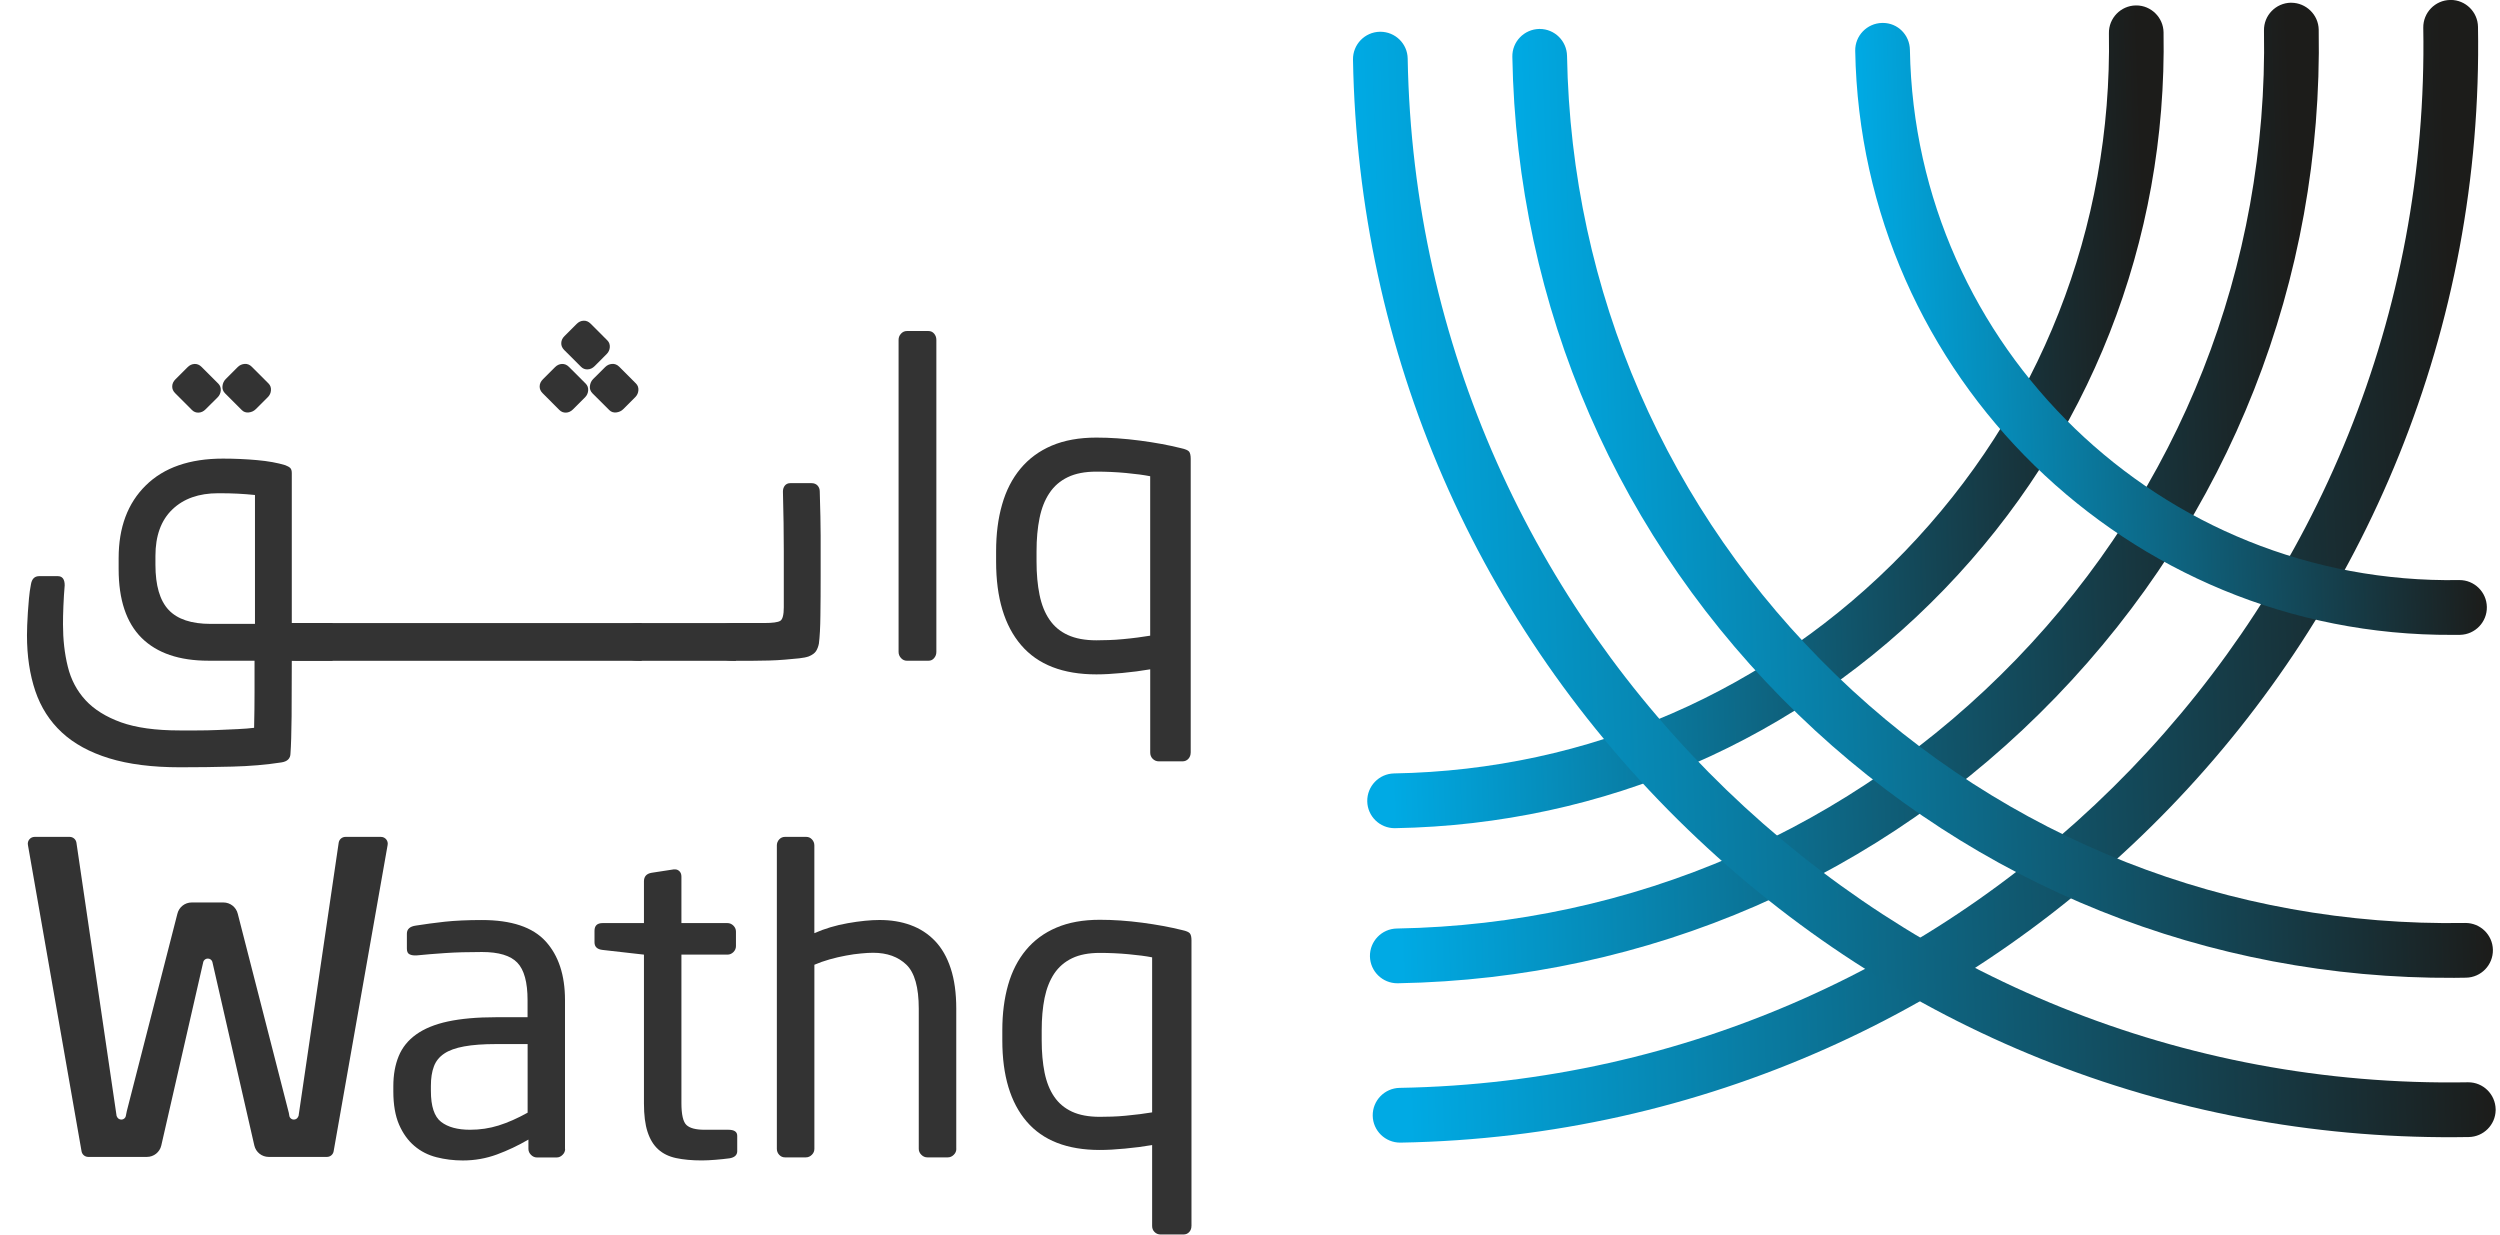
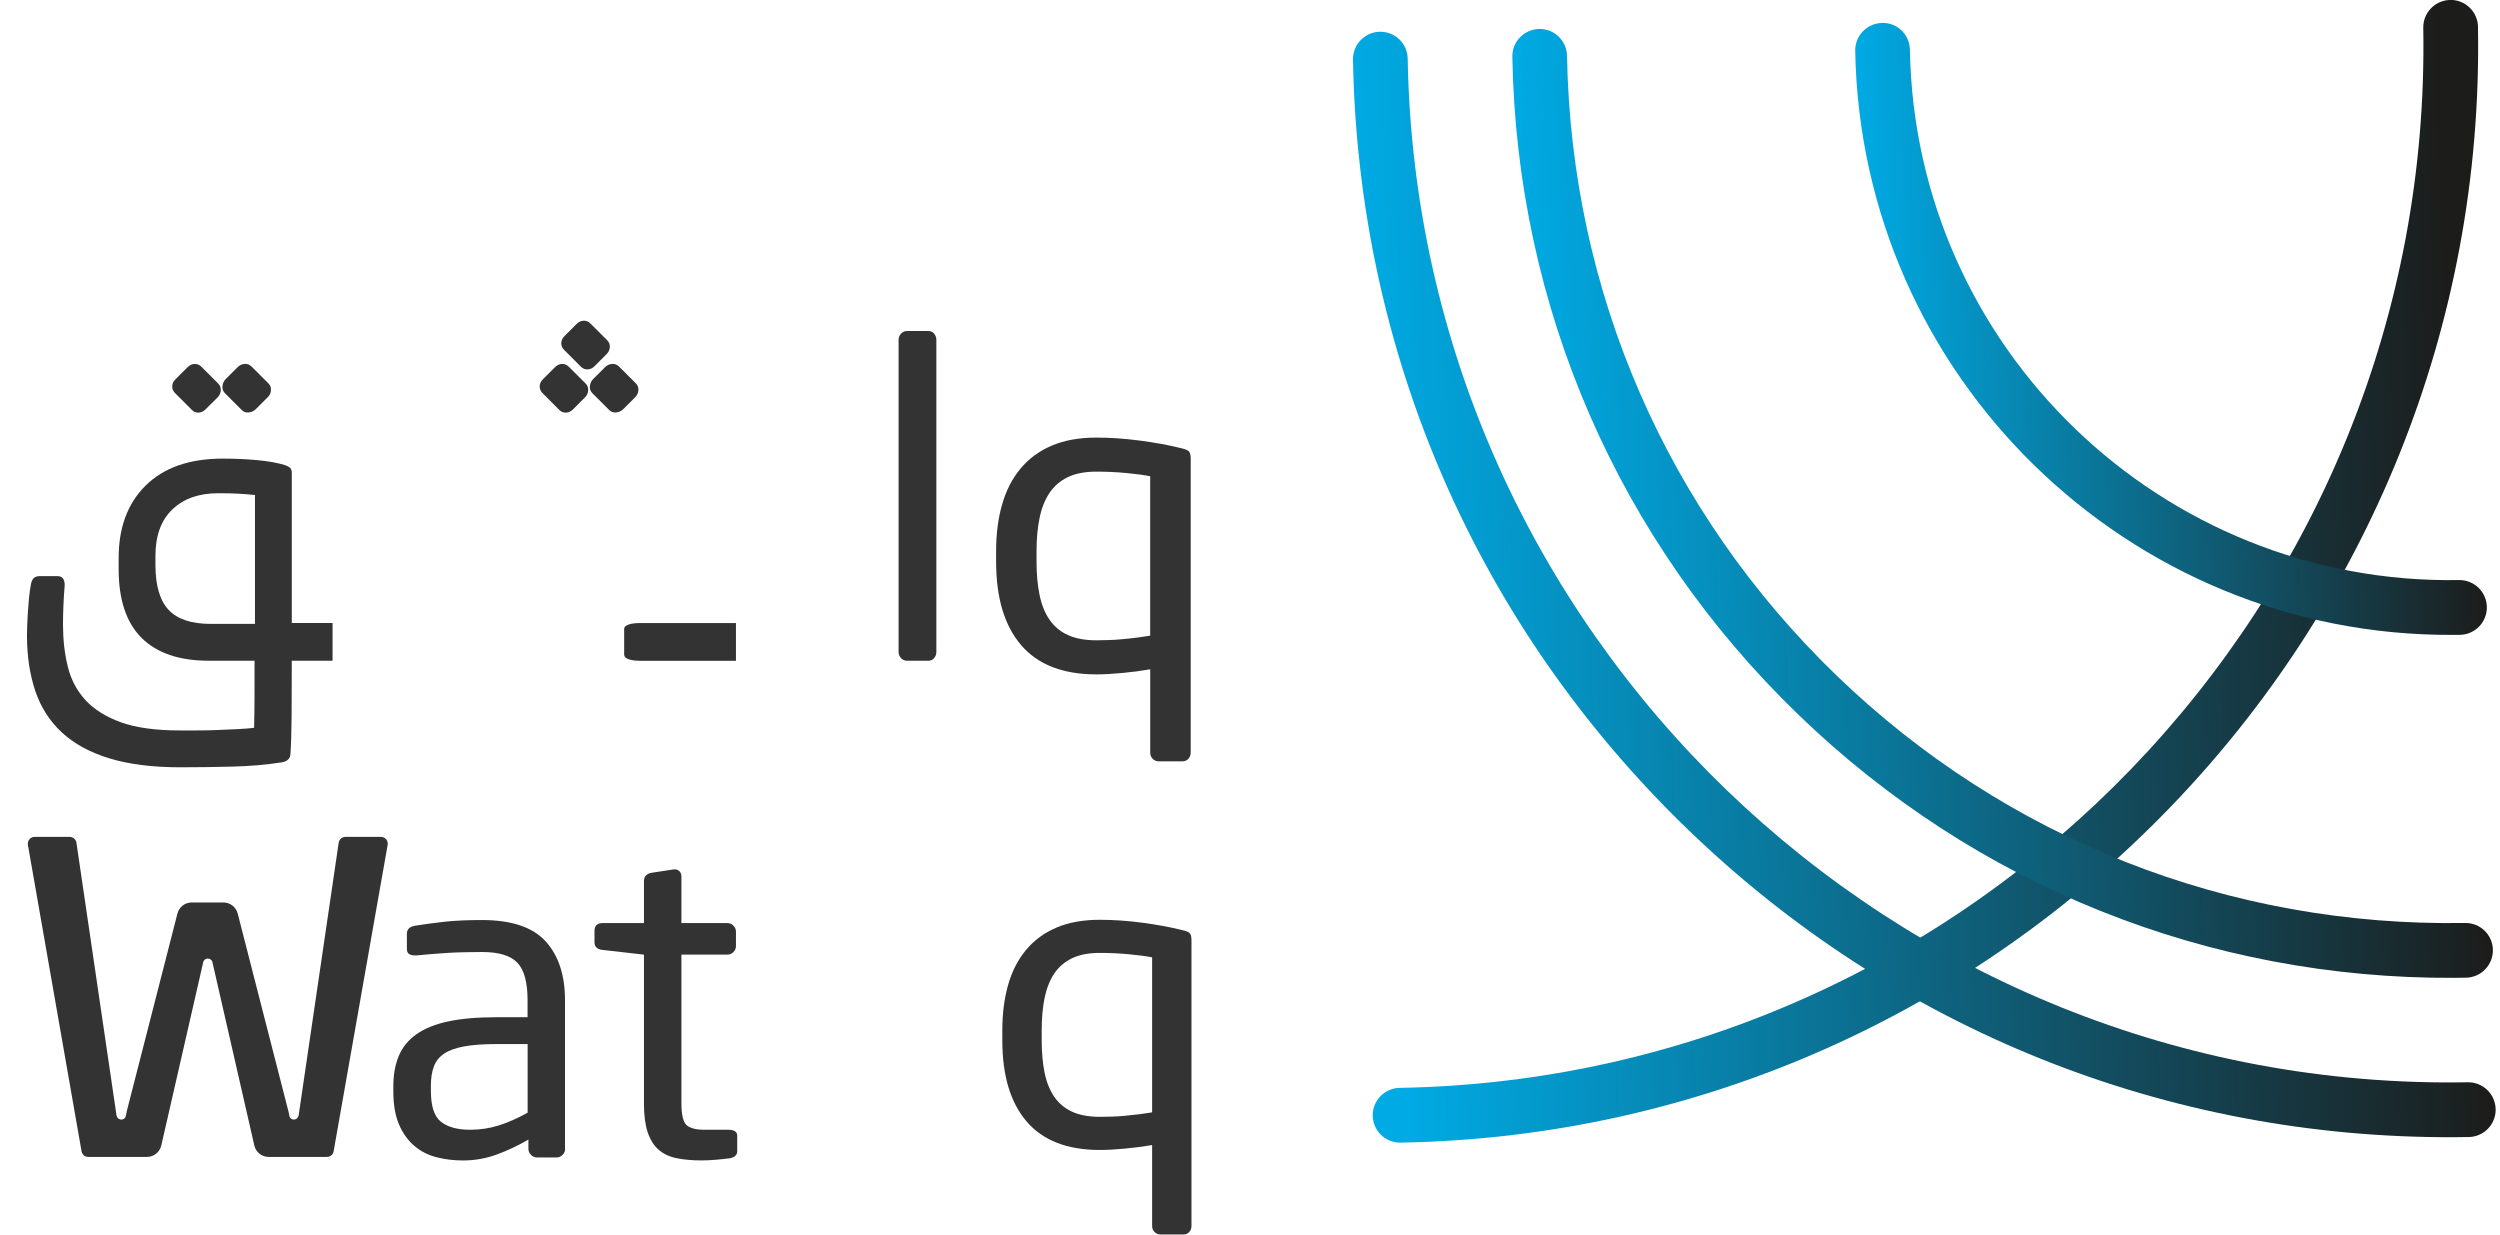
<svg xmlns="http://www.w3.org/2000/svg" width="81" height="40" viewBox="0 0 81 40" fill="none">
-   <path fill-rule="evenodd" clip-rule="evenodd" d="M69.199 0.176C68.711 0.185 68.32 0.588 68.329 1.078C68.437 7.373 66.09 13.335 61.717 17.865C57.342 22.395 51.467 24.949 45.17 25.059C44.68 25.068 44.291 25.472 44.299 25.963C44.308 26.448 44.705 26.835 45.189 26.833C45.194 26.833 45.197 26.833 45.2 26.833C51.969 26.715 58.289 23.967 62.991 19.097C67.694 14.227 70.217 7.817 70.099 1.047C70.092 0.565 69.693 0.176 69.218 0.176C69.213 0.176 69.206 0.176 69.199 0.176Z" fill="url(#paint0_linear_2237_21973)" />
  <path fill-rule="evenodd" clip-rule="evenodd" d="M79.397 -0.002C79.393 -0.002 79.391 -0.001 79.386 -0.001C78.896 0.007 78.507 0.411 78.514 0.9C78.839 19.514 63.962 34.922 45.348 35.247C44.858 35.257 44.468 35.66 44.476 36.15C44.484 36.635 44.883 37.023 45.368 37.021H45.378C64.968 36.679 80.631 20.461 80.287 0.869C80.279 0.386 79.884 -0.001 79.404 -0.002H79.397Z" fill="url(#paint1_linear_2237_21973)" />
-   <path fill-rule="evenodd" clip-rule="evenodd" d="M74.223 0.088C73.733 0.098 73.344 0.5 73.353 0.99C73.486 8.628 70.635 15.862 65.331 21.356C60.024 26.851 52.895 29.951 45.258 30.084C44.768 30.092 44.377 30.498 44.386 30.987C44.396 31.474 44.794 31.86 45.278 31.858C45.282 31.858 45.285 31.858 45.288 31.858C53.4 31.716 60.97 28.425 66.606 22.588C72.241 16.752 75.267 9.071 75.126 0.96C75.117 0.474 74.712 0.089 74.237 0.089C74.232 0.088 74.228 0.088 74.223 0.088Z" fill="url(#paint2_linear_2237_21973)" />
  <path fill-rule="evenodd" clip-rule="evenodd" d="M60.981 0.743C60.492 0.753 60.101 1.156 60.109 1.645C60.295 12.185 68.953 20.625 79.463 20.57C79.544 20.57 79.623 20.569 79.704 20.569C80.194 20.56 80.583 20.154 80.574 19.666C80.566 19.18 80.168 18.792 79.683 18.794C79.68 18.794 79.676 18.794 79.674 18.794C70.03 18.958 62.049 11.255 61.881 1.615C61.874 1.133 61.488 0.743 61.007 0.743C60.998 0.742 60.989 0.742 60.981 0.743Z" fill="url(#paint3_linear_2237_21973)" />
  <path fill-rule="evenodd" clip-rule="evenodd" d="M44.719 1.029H44.709C44.22 1.037 43.829 1.441 43.837 1.932C44.004 11.422 47.855 20.278 54.684 26.872C61.403 33.362 70.215 36.893 79.54 36.845C79.688 36.844 79.839 36.843 79.989 36.84C80.466 36.832 80.85 36.446 80.859 35.973V35.939C80.849 35.452 80.453 35.064 79.968 35.066C79.963 35.066 79.961 35.066 79.957 35.066C61.353 35.392 45.935 20.512 45.609 1.899C45.602 1.415 45.206 1.029 44.723 1.029C44.722 1.029 44.721 1.029 44.719 1.029Z" fill="url(#paint4_linear_2237_21973)" />
  <path fill-rule="evenodd" clip-rule="evenodd" d="M49.881 0.938C49.878 0.938 49.874 0.938 49.871 0.938C49.381 0.948 48.99 1.351 49 1.84C49.141 9.952 52.433 17.522 58.269 23.157C64.013 28.704 71.544 31.723 79.516 31.682C79.64 31.68 79.769 31.68 79.898 31.677C80.388 31.669 80.777 31.266 80.77 30.775C80.761 30.289 80.363 29.901 79.876 29.904H79.868C72.233 30.035 64.996 27.189 59.5 21.882C54.006 16.576 50.906 9.447 50.772 1.81C50.763 1.325 50.369 0.938 49.886 0.938C49.884 0.938 49.883 0.938 49.881 0.938Z" fill="url(#paint5_linear_2237_21973)" />
  <path fill-rule="evenodd" clip-rule="evenodd" d="M17.095 33.828H16.073C15.659 33.828 15.314 33.853 15.037 33.904C14.761 33.954 14.544 34.033 14.389 34.139C14.232 34.245 14.121 34.383 14.058 34.553C13.993 34.724 13.961 34.933 13.961 35.181V35.347C13.961 35.844 14.071 36.178 14.292 36.349C14.512 36.519 14.826 36.604 15.231 36.604C15.553 36.604 15.861 36.558 16.155 36.466C16.451 36.373 16.762 36.236 17.095 36.051V33.828ZM18.31 37.226C18.31 37.299 18.283 37.364 18.226 37.418C18.171 37.474 18.106 37.502 18.034 37.502H17.399C17.325 37.502 17.261 37.474 17.205 37.418C17.15 37.363 17.121 37.299 17.121 37.226V36.922C16.79 37.115 16.45 37.276 16.1 37.405C15.749 37.534 15.381 37.599 14.995 37.599C14.699 37.599 14.416 37.564 14.145 37.495C13.874 37.426 13.634 37.305 13.427 37.129C13.22 36.954 13.055 36.724 12.93 36.438C12.807 36.153 12.744 35.794 12.744 35.361V35.195C12.744 34.827 12.801 34.502 12.917 34.221C13.032 33.94 13.22 33.705 13.483 33.517C13.745 33.329 14.088 33.187 14.511 33.096C14.936 33.005 15.455 32.958 16.072 32.958H17.093V32.405C17.093 31.825 16.983 31.421 16.761 31.19C16.541 30.96 16.159 30.845 15.615 30.845C15.164 30.845 14.768 30.856 14.428 30.879C14.087 30.902 13.779 30.927 13.502 30.955H13.433C13.369 30.955 13.311 30.942 13.26 30.914C13.209 30.886 13.183 30.827 13.183 30.734V30.251C13.183 30.104 13.28 30.016 13.474 29.989C13.759 29.943 14.07 29.902 14.406 29.864C14.742 29.828 15.145 29.809 15.614 29.809C16.571 29.809 17.259 30.039 17.678 30.499C18.097 30.959 18.306 31.594 18.306 32.404V37.226H18.31Z" fill="#333333" />
  <path fill-rule="evenodd" clip-rule="evenodd" d="M23.887 37.291C23.887 37.421 23.805 37.501 23.639 37.529C23.501 37.548 23.348 37.563 23.183 37.577C23.017 37.59 22.869 37.598 22.74 37.598C22.418 37.598 22.14 37.572 21.906 37.522C21.671 37.472 21.478 37.377 21.326 37.239C21.174 37.101 21.059 36.913 20.981 36.673C20.902 36.434 20.864 36.126 20.864 35.749V30.93L19.525 30.778C19.35 30.759 19.262 30.677 19.262 30.53V30.157C19.262 29.991 19.35 29.908 19.525 29.908H20.864V28.555C20.864 28.399 20.947 28.306 21.113 28.278L21.83 28.168H21.871C21.927 28.168 21.975 28.189 22.016 28.23C22.057 28.272 22.078 28.329 22.078 28.403V29.908H23.569C23.642 29.908 23.707 29.936 23.763 29.991C23.817 30.046 23.845 30.11 23.845 30.184V30.653C23.845 30.727 23.818 30.791 23.763 30.847C23.707 30.902 23.642 30.93 23.569 30.93H22.078V35.736C22.078 36.113 22.133 36.351 22.244 36.453C22.355 36.554 22.548 36.604 22.825 36.604H23.597C23.791 36.604 23.886 36.67 23.886 36.8V37.291H23.887Z" fill="#333333" />
-   <path fill-rule="evenodd" clip-rule="evenodd" d="M30.985 37.222C30.985 37.296 30.958 37.361 30.902 37.415C30.846 37.471 30.782 37.499 30.708 37.499H30.046C29.972 37.499 29.907 37.471 29.852 37.415C29.796 37.361 29.768 37.296 29.768 37.222V32.68C29.768 31.989 29.634 31.515 29.368 31.257C29.101 31 28.742 30.87 28.291 30.87C28.181 30.87 28.05 30.877 27.898 30.892C27.745 30.905 27.582 30.928 27.408 30.961C27.232 30.993 27.056 31.034 26.876 31.085C26.697 31.136 26.533 31.194 26.386 31.258V37.222C26.386 37.296 26.359 37.361 26.304 37.415C26.248 37.471 26.184 37.499 26.11 37.499H25.433C25.359 37.499 25.297 37.471 25.245 37.415C25.195 37.361 25.17 37.296 25.17 37.222V27.392C25.17 27.318 25.195 27.253 25.245 27.198C25.297 27.142 25.359 27.115 25.433 27.115H26.123C26.197 27.115 26.259 27.143 26.309 27.198C26.36 27.253 26.385 27.318 26.385 27.392V30.235C26.717 30.088 27.078 29.98 27.469 29.911C27.86 29.842 28.203 29.808 28.497 29.808C28.866 29.808 29.202 29.862 29.505 29.974C29.809 30.084 30.071 30.255 30.293 30.485C30.514 30.716 30.684 31.012 30.803 31.376C30.923 31.741 30.983 32.175 30.983 32.681V37.222H30.985Z" fill="#333333" />
  <path fill-rule="evenodd" clip-rule="evenodd" d="M37.328 31.018C37.135 30.979 36.881 30.946 36.567 30.917C36.253 30.888 35.942 30.874 35.633 30.874C35.276 30.874 34.976 30.931 34.735 31.047C34.494 31.163 34.301 31.33 34.156 31.546C34.011 31.764 33.907 32.028 33.844 32.336C33.782 32.645 33.751 32.993 33.751 33.379V33.708C33.751 34.094 33.782 34.442 33.844 34.751C33.907 35.061 34.011 35.322 34.156 35.533C34.301 35.746 34.495 35.908 34.735 36.019C34.977 36.13 35.276 36.185 35.633 36.185C35.749 36.185 35.88 36.183 36.024 36.178C36.169 36.174 36.318 36.164 36.473 36.149C36.628 36.135 36.781 36.118 36.93 36.099C37.079 36.079 37.213 36.06 37.329 36.041V31.018H37.328ZM38.603 39.722C38.603 39.799 38.579 39.865 38.531 39.918C38.482 39.971 38.42 39.997 38.343 39.997H37.604C37.526 39.997 37.461 39.971 37.408 39.918C37.354 39.865 37.329 39.8 37.329 39.722V37.1C37.048 37.148 36.754 37.187 36.445 37.215C36.137 37.245 35.866 37.259 35.634 37.259C34.581 37.259 33.791 36.953 33.265 36.339C32.738 35.725 32.475 34.849 32.475 33.709V33.38C32.475 32.839 32.538 32.349 32.663 31.91C32.788 31.47 32.982 31.093 33.243 30.779C33.503 30.466 33.832 30.223 34.228 30.055C34.625 29.885 35.093 29.801 35.634 29.801C36.069 29.801 36.526 29.832 37.004 29.895C37.481 29.958 37.914 30.038 38.3 30.134C38.435 30.163 38.52 30.2 38.553 30.243C38.587 30.287 38.604 30.361 38.604 30.467V39.722H38.603Z" fill="#333333" />
  <path fill-rule="evenodd" clip-rule="evenodd" d="M12.342 27.115H11.193C11.085 27.115 10.992 27.193 10.974 27.3L9.672 36.166H9.666C9.622 36.313 9.409 36.311 9.375 36.157L9.358 36.058L7.704 29.607C7.652 29.392 7.46 29.24 7.239 29.24H6.212C5.99 29.24 5.799 29.391 5.747 29.607L4.109 35.998L4.077 36.157C4.042 36.311 3.83 36.313 3.784 36.166H3.779L2.476 27.3C2.458 27.193 2.365 27.115 2.258 27.115H1.122C0.983 27.115 0.878 27.242 0.905 27.378L2.643 37.306C2.663 37.41 2.754 37.484 2.86 37.484H4.76C4.983 37.484 5.176 37.331 5.226 37.113L6.584 31.176C6.621 31.018 6.846 31.018 6.883 31.176L8.24 37.113C8.29 37.331 8.483 37.484 8.706 37.484H10.593C10.699 37.484 10.789 37.41 10.809 37.306L12.559 27.378C12.586 27.242 12.482 27.115 12.342 27.115Z" fill="#333333" />
  <path fill-rule="evenodd" clip-rule="evenodd" d="M19.197 12.745C19.131 12.678 19.102 12.599 19.113 12.509C19.123 12.418 19.157 12.343 19.217 12.282L19.61 11.891C19.67 11.831 19.743 11.798 19.83 11.791C19.917 11.784 19.995 11.815 20.062 11.881L20.604 12.424C20.664 12.484 20.691 12.558 20.684 12.646C20.678 12.731 20.644 12.806 20.584 12.866L20.193 13.257C20.133 13.317 20.057 13.353 19.967 13.363C19.877 13.373 19.801 13.348 19.741 13.287L19.197 12.745ZM18.28 11.34C18.214 11.273 18.181 11.198 18.185 11.114C18.187 11.03 18.223 10.954 18.291 10.888L18.683 10.496C18.75 10.429 18.824 10.394 18.909 10.391C18.992 10.387 19.068 10.419 19.135 10.486L19.677 11.028C19.738 11.088 19.763 11.163 19.758 11.25C19.751 11.337 19.718 11.41 19.657 11.47L19.266 11.863C19.2 11.929 19.124 11.965 19.04 11.968C18.956 11.972 18.884 11.944 18.824 11.883L18.28 11.34ZM17.581 12.74C17.514 12.673 17.482 12.599 17.485 12.514C17.487 12.431 17.523 12.355 17.591 12.288L17.982 11.897C18.049 11.83 18.123 11.796 18.208 11.792C18.292 11.789 18.367 11.82 18.434 11.887L18.977 12.43C19.037 12.49 19.062 12.564 19.057 12.651C19.05 12.738 19.017 12.812 18.957 12.872L18.566 13.263C18.499 13.33 18.423 13.366 18.34 13.369C18.255 13.372 18.184 13.344 18.123 13.283L17.581 12.74ZM7.293 12.745C7.226 12.678 7.198 12.599 7.208 12.509C7.218 12.418 7.253 12.343 7.313 12.282L7.704 11.891C7.764 11.831 7.839 11.798 7.925 11.791C8.012 11.784 8.09 11.815 8.156 11.881L8.699 12.424C8.759 12.484 8.786 12.558 8.779 12.646C8.774 12.731 8.739 12.806 8.679 12.866L8.287 13.257C8.227 13.317 8.151 13.353 8.061 13.363C7.97 13.373 7.895 13.348 7.835 13.287L7.293 12.745ZM5.676 12.74C5.609 12.673 5.576 12.599 5.58 12.514C5.582 12.431 5.618 12.355 5.686 12.288L6.078 11.897C6.145 11.83 6.219 11.796 6.304 11.792C6.387 11.789 6.463 11.82 6.53 11.887L7.073 12.43C7.133 12.49 7.158 12.564 7.153 12.651C7.146 12.738 7.113 12.812 7.053 12.872L6.66 13.263C6.594 13.33 6.518 13.366 6.434 13.369C6.35 13.372 6.278 13.344 6.218 13.283L5.676 12.74ZM8.261 20.214V16.038C8.071 16.019 7.887 16.004 7.706 15.995C7.527 15.985 7.313 15.981 7.067 15.981C6.442 15.981 5.947 16.156 5.583 16.507C5.218 16.857 5.036 17.359 5.036 18.013V18.297C5.036 18.97 5.179 19.457 5.463 19.76C5.747 20.063 6.201 20.214 6.826 20.214H8.261ZM0.874 20.584C0.874 20.499 0.876 20.39 0.881 20.258C0.887 20.125 0.893 19.986 0.903 19.839C0.913 19.692 0.924 19.54 0.939 19.384C0.952 19.228 0.975 19.079 1.002 18.936C1.031 18.757 1.12 18.667 1.273 18.667H1.869C2.021 18.667 2.096 18.766 2.096 18.964C2.077 19.183 2.064 19.408 2.054 19.639C2.044 19.871 2.041 20.068 2.041 20.229C2.041 20.721 2.092 21.178 2.197 21.6C2.3 22.021 2.492 22.383 2.771 22.686C3.051 22.989 3.434 23.227 3.922 23.404C4.409 23.578 5.042 23.666 5.818 23.666H6.387C6.605 23.666 6.827 23.662 7.055 23.652C7.282 23.643 7.499 23.633 7.708 23.623C7.916 23.613 8.092 23.599 8.233 23.581C8.243 23.154 8.247 22.771 8.247 22.43V21.407H6.756C5.808 21.407 5.087 21.161 4.589 20.669C4.093 20.176 3.844 19.433 3.844 18.438V18.083C3.844 17.088 4.137 16.303 4.725 15.726C5.312 15.148 6.146 14.859 7.225 14.859C7.603 14.859 7.974 14.876 8.332 14.908C8.693 14.941 8.995 14.996 9.242 15.072C9.317 15.101 9.372 15.131 9.405 15.164C9.438 15.198 9.454 15.252 9.454 15.328V20.186H10.775V21.408H9.454C9.454 22.071 9.452 22.673 9.448 23.212C9.442 23.752 9.431 24.15 9.412 24.405C9.412 24.575 9.312 24.674 9.113 24.703C8.621 24.779 8.093 24.824 7.529 24.838C6.966 24.853 6.4 24.86 5.832 24.86C4.931 24.86 4.167 24.762 3.538 24.569C2.907 24.375 2.396 24.095 2.004 23.731C1.611 23.367 1.324 22.919 1.144 22.389C0.965 21.857 0.874 21.257 0.874 20.584Z" fill="#333333" />
-   <path fill-rule="evenodd" clip-rule="evenodd" d="M9.596 21.408C9.463 21.408 9.35 21.392 9.255 21.358C9.16 21.325 9.112 21.276 9.112 21.209V20.371C9.112 20.314 9.16 20.27 9.255 20.236C9.35 20.204 9.463 20.188 9.596 20.188H20.791V21.41H9.596V21.408Z" fill="#333333" />
  <path fill-rule="evenodd" clip-rule="evenodd" d="M20.706 21.408C20.573 21.408 20.46 21.392 20.365 21.358C20.27 21.325 20.223 21.276 20.223 21.209V20.371C20.223 20.314 20.27 20.27 20.365 20.236C20.46 20.204 20.573 20.188 20.706 20.188H23.845V21.41H20.706V21.408Z" fill="#333333" />
-   <path fill-rule="evenodd" clip-rule="evenodd" d="M23.277 20.37C23.277 20.313 23.325 20.268 23.42 20.235C23.514 20.202 23.627 20.186 23.761 20.186H24.755C25.03 20.186 25.205 20.163 25.281 20.115C25.357 20.068 25.395 19.921 25.395 19.675V18.737V17.856C25.395 17.563 25.393 17.259 25.388 16.947C25.384 16.634 25.376 16.293 25.367 15.924C25.367 15.848 25.388 15.785 25.43 15.732C25.473 15.68 25.532 15.654 25.609 15.654H26.291C26.375 15.654 26.442 15.681 26.489 15.732C26.537 15.785 26.56 15.848 26.56 15.924C26.57 16.246 26.577 16.515 26.581 16.734C26.586 16.952 26.589 17.158 26.589 17.352V17.949V18.681C26.589 19.136 26.587 19.557 26.581 19.945C26.577 20.334 26.56 20.637 26.532 20.854C26.513 20.949 26.482 21.029 26.44 21.096C26.396 21.163 26.318 21.22 26.205 21.267C26.129 21.294 26.025 21.316 25.892 21.33C25.759 21.345 25.608 21.358 25.437 21.372C25.267 21.387 25.092 21.396 24.912 21.401C24.733 21.406 24.561 21.409 24.401 21.409H23.762C23.629 21.409 23.515 21.392 23.421 21.359C23.326 21.326 23.278 21.277 23.278 21.21V20.37H23.277Z" fill="#333333" />
  <path fill-rule="evenodd" clip-rule="evenodd" d="M29.114 11.01C29.114 10.934 29.14 10.867 29.194 10.81C29.246 10.754 29.309 10.725 29.385 10.725H30.081C30.157 10.725 30.218 10.754 30.266 10.81C30.313 10.867 30.338 10.933 30.338 11.01V21.124C30.338 21.2 30.313 21.266 30.266 21.322C30.218 21.379 30.158 21.408 30.081 21.408H29.385C29.309 21.408 29.246 21.379 29.194 21.322C29.141 21.265 29.114 21.2 29.114 21.124V11.01Z" fill="#333333" />
  <path fill-rule="evenodd" clip-rule="evenodd" d="M37.267 15.43C37.068 15.391 36.807 15.355 36.483 15.325C36.16 15.295 35.841 15.281 35.522 15.281C35.154 15.281 34.846 15.34 34.597 15.46C34.349 15.579 34.151 15.751 34.002 15.975C33.852 16.198 33.745 16.469 33.681 16.787C33.616 17.104 33.584 17.463 33.584 17.86V18.198C33.584 18.596 33.616 18.953 33.681 19.271C33.745 19.588 33.852 19.857 34.002 20.075C34.151 20.294 34.349 20.461 34.597 20.574C34.846 20.688 35.153 20.746 35.522 20.746C35.641 20.746 35.775 20.744 35.924 20.738C36.072 20.734 36.227 20.724 36.386 20.708C36.545 20.694 36.702 20.676 36.856 20.656C37.009 20.636 37.146 20.616 37.266 20.596V15.43H37.267ZM38.578 24.384C38.578 24.463 38.553 24.531 38.503 24.586C38.453 24.64 38.39 24.668 38.309 24.668H37.55C37.469 24.668 37.403 24.64 37.348 24.586C37.293 24.531 37.267 24.464 37.267 24.384V21.686C36.978 21.736 36.675 21.775 36.358 21.805C36.04 21.835 35.762 21.85 35.523 21.85C34.439 21.85 33.627 21.535 33.086 20.903C32.544 20.272 32.274 19.37 32.274 18.198V17.86C32.274 17.304 32.337 16.799 32.468 16.347C32.596 15.894 32.795 15.507 33.064 15.184C33.332 14.861 33.67 14.612 34.077 14.438C34.485 14.265 34.966 14.178 35.523 14.178C35.97 14.178 36.44 14.21 36.932 14.275C37.424 14.339 37.869 14.422 38.266 14.521C38.404 14.551 38.491 14.588 38.527 14.632C38.561 14.677 38.579 14.755 38.579 14.864V24.384H38.578Z" fill="#333333" />
  <defs>
    <linearGradient id="paint0_linear_2237_21973" x1="44.707" y1="13.98" x2="69.681" y2="13.101" gradientUnits="userSpaceOnUse">
      <stop stop-color="#00AAE4" />
      <stop offset="1" stop-color="#1C1C1A" />
    </linearGradient>
    <linearGradient id="paint1_linear_2237_21973" x1="45.069" y1="19.169" x2="79.711" y2="17.95" gradientUnits="userSpaceOnUse">
      <stop stop-color="#00AAE4" />
      <stop offset="1" stop-color="#1C1C1A" />
    </linearGradient>
    <linearGradient id="paint2_linear_2237_21973" x1="44.888" y1="16.539" x2="74.631" y2="15.492" gradientUnits="userSpaceOnUse">
      <stop stop-color="#00AAE4" />
      <stop offset="1" stop-color="#1C1C1A" />
    </linearGradient>
    <linearGradient id="paint3_linear_2237_21973" x1="60.432" y1="10.985" x2="80.242" y2="10.287" gradientUnits="userSpaceOnUse">
      <stop stop-color="#00AAE4" />
      <stop offset="1" stop-color="#1C1C1A" />
    </linearGradient>
    <linearGradient id="paint4_linear_2237_21973" x1="44.453" y1="19.521" x2="80.24" y2="18.261" gradientUnits="userSpaceOnUse">
      <stop stop-color="#00AAE4" />
      <stop offset="1" stop-color="#1C1C1A" />
    </linearGradient>
    <linearGradient id="paint5_linear_2237_21973" x1="49.516" y1="16.81" x2="80.234" y2="15.729" gradientUnits="userSpaceOnUse">
      <stop stop-color="#00AAE4" />
      <stop offset="1" stop-color="#1C1C1A" />
    </linearGradient>
  </defs>
</svg>